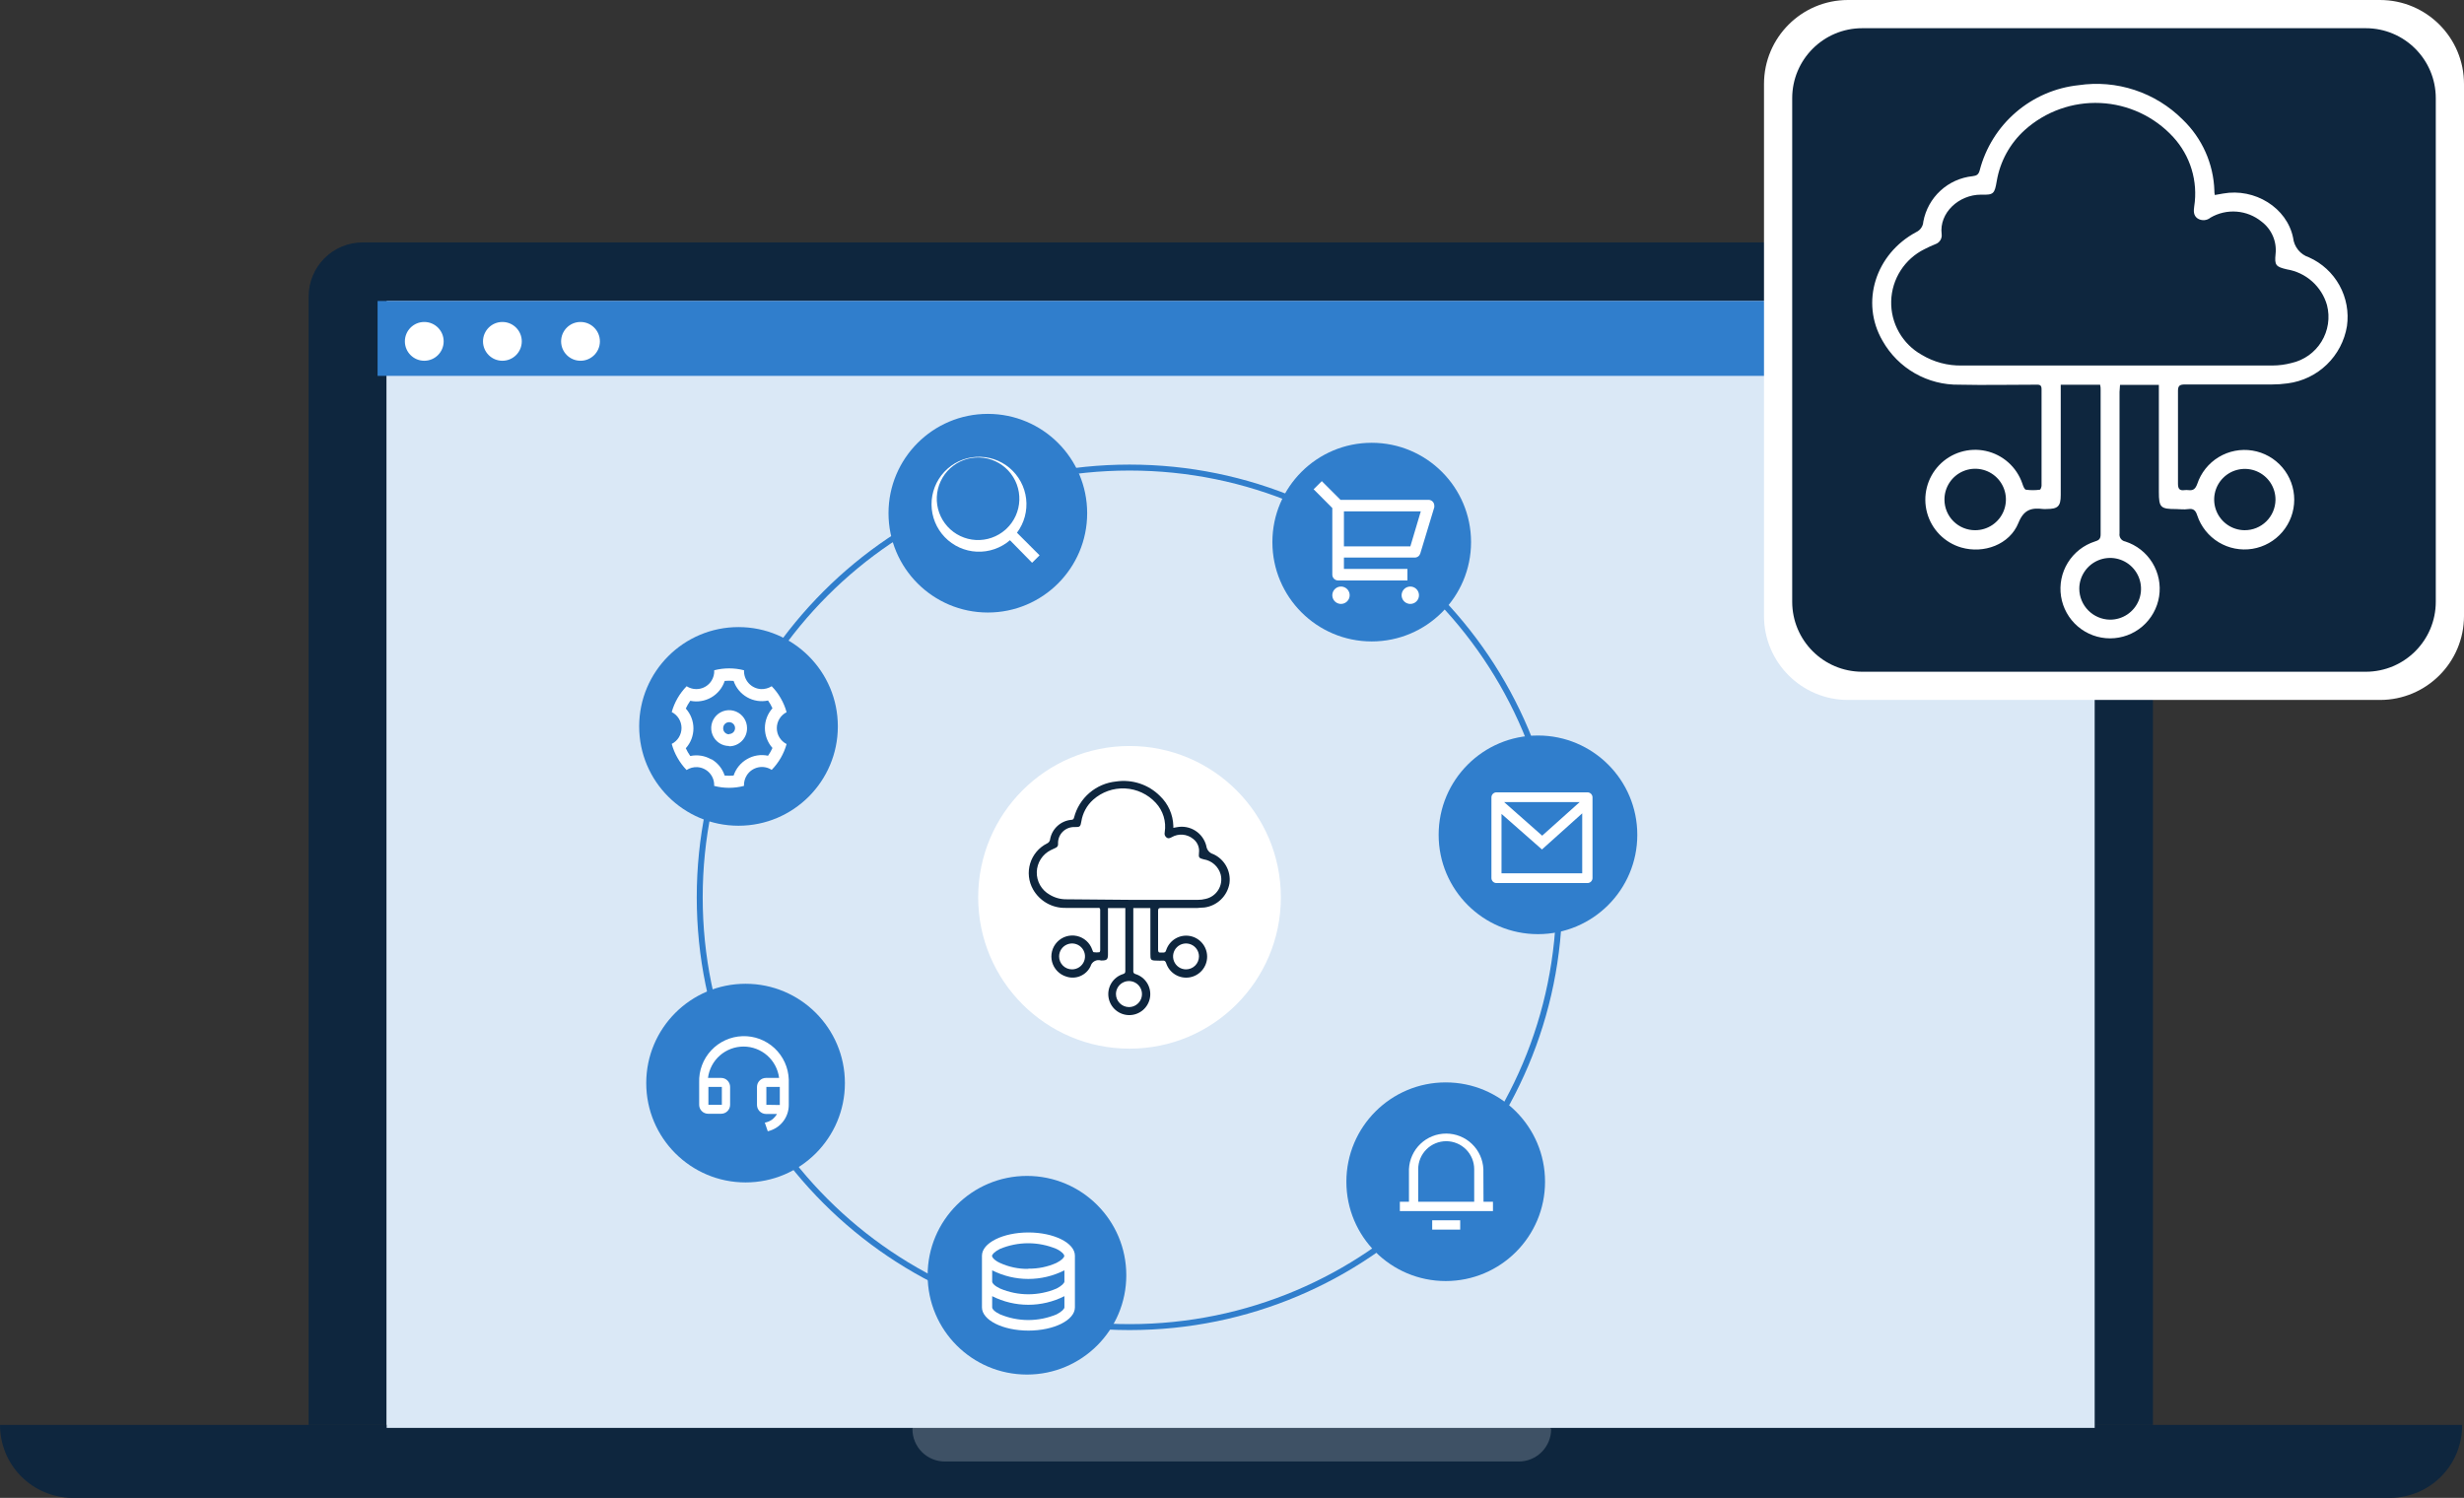
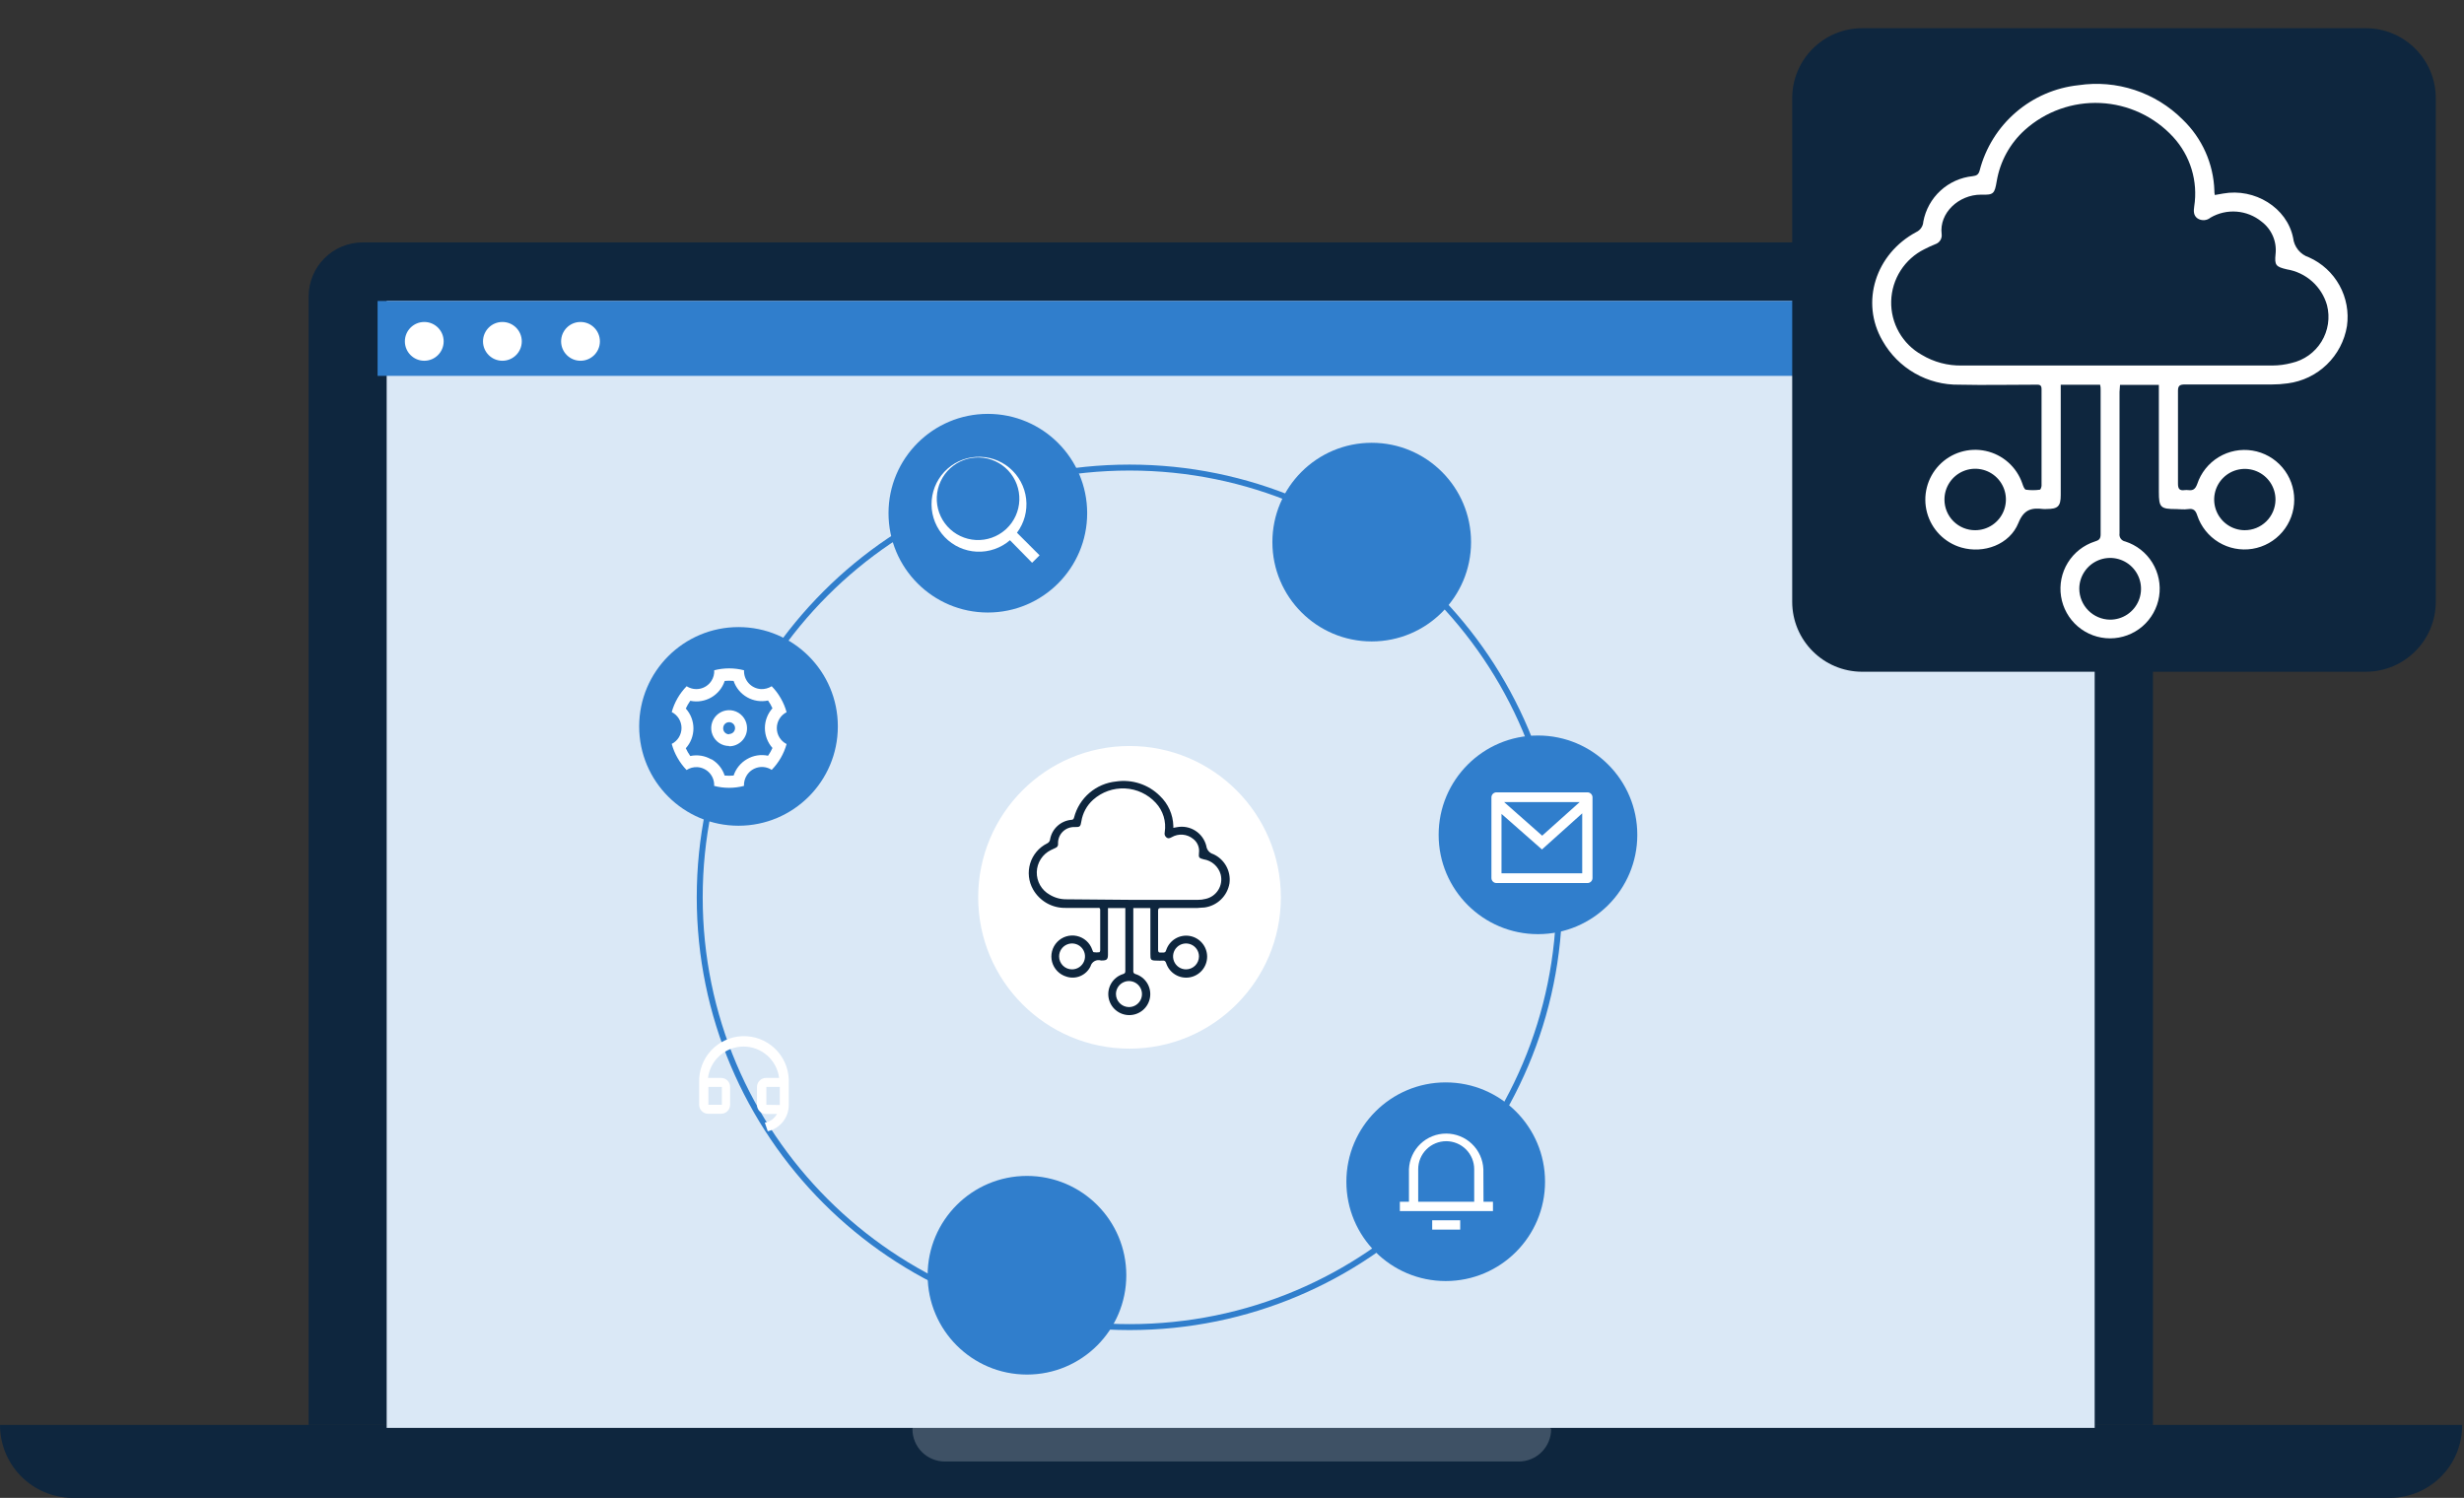
<svg xmlns="http://www.w3.org/2000/svg" width="352" height="214" viewBox="0 0 352 214" fill="none">
  <rect x="0" y="0" width="352" height="214" fill="#333333" stroke="none" />
  <g clip-path="url(#clip0_389_786)">
    <path d="M299.93 34.63H51.8C49.756 34.633 47.796 35.446 46.351 36.891C44.906 38.336 44.093 40.296 44.09 42.34V203.58H307.56V42.35C307.563 40.317 306.762 38.365 305.334 36.92C303.905 35.474 301.962 34.651 299.93 34.63V34.63Z" fill="#0E263E" />
-     <path d="M296.59 43.76H55.25V203.57H296.59V43.76Z" fill="white" />
    <path d="M351.73 203.58H5.62228e-06C-0.003 206.32 1.075 208.951 2.999 210.902C4.924 212.852 7.54 213.966 10.28 214H341.53C344.263 213.966 346.871 212.85 348.782 210.897C350.694 208.944 351.754 206.313 351.73 203.58V203.58Z" fill="#0E263E" />
    <path opacity="0.2" d="M220.87 203.58H131C130.834 203.58 130.674 203.642 130.554 203.756C130.433 203.869 130.36 204.024 130.35 204.19C130.351 204.797 130.472 205.397 130.705 205.957C130.938 206.517 131.28 207.026 131.71 207.454C132.14 207.882 132.65 208.221 133.211 208.452C133.772 208.683 134.373 208.801 134.98 208.8H216.98C218.201 208.797 219.372 208.311 220.236 207.447C221.1 206.583 221.587 205.412 221.59 204.19V204.19C221.43 203.85 221.15 203.58 220.87 203.58Z" fill="white" />
    <path d="M299.24 43H55.24V204H299.24V43Z" fill="#DAE8F6" />
    <path d="M297.999 43H53.94V53.7H297.999V43Z" fill="#307ECC" />
    <path d="M82.93 51.54C84.46 51.54 85.7 50.3 85.7 48.77C85.7 47.24 84.46 46 82.93 46C81.4 46 80.16 47.24 80.16 48.77C80.16 50.3 81.4 51.54 82.93 51.54Z" fill="white" />
    <path d="M71.77 51.54C73.3 51.54 74.54 50.3 74.54 48.77C74.54 47.24 73.3 46 71.77 46C70.24 46 69 47.24 69 48.77C69 50.3 70.24 51.54 71.77 51.54Z" fill="white" />
    <path d="M60.61 51.54C62.14 51.54 63.38 50.3 63.38 48.77C63.38 47.24 62.14 46 60.61 46C59.08 46 57.84 47.24 57.84 48.77C57.84 50.3 59.08 51.54 60.61 51.54Z" fill="white" />
-     <path d="M340 0H264C257.373 0 252 5.373 252 12V88C252 94.627 257.373 100 264 100H340C346.627 100 352 94.627 352 88V12C352 5.373 346.627 0 340 0Z" fill="white" />
    <path d="M337.969 4.03H266.029C260.506 4.03 256.029 8.507 256.029 14.03V85.97C256.029 91.493 260.506 95.97 266.029 95.97H337.969C343.492 95.97 347.969 91.493 347.969 85.97V14.03C347.969 8.507 343.492 4.03 337.969 4.03Z" fill="#0E263E" />
    <path d="M161.361 189.6C195.271 189.6 222.761 162.11 222.761 128.2C222.761 94.29 195.271 66.8 161.361 66.8C127.451 66.8 99.961 94.29 99.961 128.2C99.961 162.11 127.451 189.6 161.361 189.6Z" stroke="#307ECC" stroke-width="0.85" stroke-miterlimit="10" />
-     <path d="M106.51 168.93C114.347 168.93 120.7 162.577 120.7 154.74C120.7 146.903 114.347 140.55 106.51 140.55C98.673 140.55 92.32 146.903 92.32 154.74C92.32 162.577 98.673 168.93 106.51 168.93Z" fill="#307ECC" />
    <path d="M112.681 157.87C112.681 158.743 112.384 159.59 111.839 160.272C111.294 160.954 110.532 161.429 109.681 161.62L109.261 160.39C109.619 160.325 109.96 160.186 110.261 159.98C110.56 159.756 110.812 159.473 111.001 159.15H109.421C109.083 159.145 108.76 159.008 108.521 158.769C108.282 158.531 108.146 158.208 108.141 157.87V155.28C108.143 154.941 108.279 154.617 108.518 154.378C108.758 154.138 109.082 154.003 109.421 154H111.301C111.145 152.763 110.543 151.624 109.608 150.799C108.672 149.974 107.468 149.519 106.221 149.519C104.973 149.519 103.769 149.974 102.834 150.799C101.898 151.624 101.296 152.763 101.141 154H103.021C103.36 154 103.686 154.135 103.926 154.375C104.166 154.615 104.301 154.941 104.301 155.28V157.84C104.301 158.18 104.166 158.505 103.926 158.745C103.686 158.985 103.36 159.12 103.021 159.12H101.161C100.823 159.12 100.499 158.987 100.259 158.749C100.019 158.511 99.883 158.188 99.881 157.85V157.85V154.65C99.852 153.81 99.99 152.972 100.285 152.185C100.581 151.397 101.029 150.676 101.603 150.062C102.177 149.447 102.867 148.952 103.633 148.605C104.398 148.257 105.225 148.063 106.066 148.035C106.906 148.007 107.744 148.144 108.531 148.44C109.318 148.736 110.04 149.183 110.654 149.758C111.268 150.332 111.763 151.022 112.111 151.787C112.459 152.553 112.652 153.38 112.681 154.22V154.65V157.87ZM111.401 157.87V155.28H109.481V157.84L111.401 157.87ZM101.201 155.28V157.84H103.121V155.28H101.201Z" fill="white" />
    <path d="M105.501 117.97C113.337 117.97 119.691 111.617 119.691 103.78C119.691 95.943 113.337 89.59 105.501 89.59C97.664 89.59 91.311 95.943 91.311 103.78C91.311 111.617 97.664 117.97 105.501 117.97Z" fill="#307ECC" />
    <path d="M141.12 87.51C148.957 87.51 155.31 81.157 155.31 73.32C155.31 65.483 148.957 59.13 141.12 59.13C133.283 59.13 126.93 65.483 126.93 73.32C126.93 81.157 133.283 87.51 141.12 87.51Z" fill="#307ECC" />
    <path d="M195.96 91.64C203.796 91.64 210.15 85.287 210.15 77.45C210.15 69.613 203.796 63.26 195.96 63.26C188.123 63.26 181.77 69.613 181.77 77.45C181.77 85.287 188.123 91.64 195.96 91.64Z" fill="#307ECC" />
    <path d="M219.71 133.46C227.546 133.46 233.9 127.107 233.9 119.27C233.9 111.433 227.546 105.08 219.71 105.08C211.873 105.08 205.52 111.433 205.52 119.27C205.52 127.107 211.873 133.46 219.71 133.46Z" fill="#307ECC" />
    <path d="M206.53 183.02C214.367 183.02 220.72 176.667 220.72 168.83C220.72 160.993 214.367 154.64 206.53 154.64C198.693 154.64 192.34 160.993 192.34 168.83C192.34 176.667 198.693 183.02 206.53 183.02Z" fill="#307ECC" />
    <path d="M146.71 196.38C154.546 196.38 160.9 190.027 160.9 182.19C160.9 174.353 154.546 168 146.71 168C138.873 168 132.52 174.353 132.52 182.19C132.52 190.027 138.873 196.38 146.71 196.38Z" fill="#307ECC" />
    <path d="M161.36 149.82C173.301 149.82 182.98 140.14 182.98 128.2C182.98 116.26 173.301 106.58 161.36 106.58C149.42 106.58 139.74 116.26 139.74 128.2C139.74 140.14 149.42 149.82 161.36 149.82Z" fill="white" />
    <path d="M213.781 113.2H226.781C226.972 113.2 227.155 113.276 227.29 113.411C227.425 113.546 227.501 113.729 227.501 113.92V125.44C227.501 125.631 227.425 125.814 227.29 125.949C227.155 126.084 226.972 126.16 226.781 126.16H213.781C213.59 126.16 213.406 126.084 213.271 125.949C213.136 125.814 213.061 125.631 213.061 125.44V113.92C213.061 113.729 213.136 113.546 213.271 113.411C213.406 113.276 213.59 113.2 213.781 113.2V113.2ZM226.031 116.2L220.281 121.36L214.501 116.28V124.77H226.031V116.2ZM214.871 114.59L220.311 119.39L225.671 114.59H214.871Z" fill="white" />
    <path d="M211.93 171.69H213.28V173.02H199.98V171.69H201.28V167.04C201.34 165.67 201.926 164.376 202.916 163.428C203.906 162.48 205.224 161.951 206.595 161.951C207.967 161.951 209.285 162.48 210.275 163.428C211.265 164.376 211.851 165.67 211.91 167.04L211.93 171.69ZM210.6 171.69V167.04C210.6 165.979 210.179 164.962 209.429 164.212C208.679 163.462 207.661 163.04 206.6 163.04C205.54 163.04 204.522 163.462 203.772 164.212C203.022 164.962 202.6 165.979 202.6 167.04V171.69H210.6ZM204.6 174.34H208.6V175.67H204.6V174.34Z" fill="white" />
-     <path d="M190.33 72.58L187.66 69.9L188.83 68.74L191.5 71.41H204.08C204.299 71.413 204.507 71.501 204.661 71.657C204.814 71.812 204.9 72.022 204.9 72.24C204.911 72.316 204.911 72.394 204.9 72.47L202.9 79.07C202.849 79.24 202.744 79.389 202.602 79.495C202.46 79.601 202.288 79.659 202.11 79.66H191.99V81.28H201.06V82.93H191.16C190.942 82.93 190.732 82.844 190.577 82.69C190.421 82.537 190.333 82.328 190.33 82.11V72.58ZM191.99 73.06V78.06H201.48L202.97 73.06H191.99ZM191.57 86.28C191.324 86.28 191.084 86.207 190.88 86.07C190.676 85.934 190.517 85.739 190.424 85.512C190.33 85.285 190.306 85.035 190.355 84.794C190.403 84.554 190.523 84.333 190.697 84.16C190.871 83.987 191.093 83.869 191.334 83.823C191.576 83.776 191.825 83.802 192.052 83.897C192.278 83.993 192.471 84.153 192.606 84.358C192.741 84.564 192.812 84.804 192.81 85.05C192.808 85.377 192.676 85.69 192.443 85.92C192.211 86.151 191.897 86.28 191.57 86.28V86.28ZM201.47 86.28C201.224 86.28 200.984 86.207 200.78 86.07C200.576 85.934 200.417 85.739 200.324 85.512C200.23 85.285 200.206 85.035 200.255 84.794C200.303 84.554 200.423 84.333 200.597 84.16C200.771 83.987 200.993 83.869 201.234 83.823C201.476 83.776 201.725 83.802 201.952 83.897C202.178 83.993 202.371 84.153 202.506 84.358C202.641 84.564 202.712 84.804 202.71 85.05C202.71 85.212 202.678 85.373 202.616 85.523C202.553 85.673 202.462 85.809 202.346 85.923C202.231 86.038 202.094 86.128 201.944 86.189C201.794 86.251 201.633 86.281 201.47 86.28V86.28Z" fill="white" />
-     <path d="M141.739 183.09C141.739 183.32 142.079 183.72 142.869 184.09C144.146 184.631 145.518 184.91 146.904 184.91C148.291 184.91 149.663 184.631 150.939 184.09C151.719 183.69 152.059 183.29 152.059 183.09V181.49C150.459 182.299 148.692 182.72 146.899 182.72C145.107 182.72 143.339 182.299 141.739 181.49V183.09ZM152.059 185.18C150.459 185.989 148.692 186.41 146.899 186.41C145.107 186.41 143.339 185.989 141.739 185.18V186.78C141.739 187.01 142.079 187.41 142.869 187.78C144.147 188.314 145.519 188.59 146.904 188.59C148.29 188.59 149.661 188.314 150.939 187.78C151.719 187.38 152.059 186.98 152.059 186.78V185.18ZM140.279 186.78V179.4C140.279 177.57 143.279 176.08 146.919 176.08C150.559 176.08 153.559 177.57 153.559 179.4V186.78C153.559 188.61 150.559 190.1 146.919 190.1C143.279 190.1 140.279 188.61 140.279 186.78ZM146.919 181.25C148.297 181.273 149.662 180.993 150.919 180.43C151.699 180.04 152.039 179.63 152.039 179.43C152.039 179.23 151.699 178.8 150.919 178.43C149.641 177.896 148.27 177.62 146.884 177.62C145.499 177.62 144.127 177.896 142.849 178.43C142.059 178.83 141.719 179.23 141.719 179.43C141.719 179.63 142.059 180.07 142.849 180.43C144.118 181.014 145.503 181.304 146.899 181.28L146.919 181.25Z" fill="white" />
    <path d="M96.791 108.28C96.429 107.652 96.15 106.98 95.961 106.28C96.382 106.067 96.735 105.742 96.982 105.34C97.228 104.939 97.359 104.476 97.359 104.005C97.359 103.534 97.228 103.072 96.982 102.67C96.735 102.268 96.382 101.943 95.961 101.73C96.349 100.34 97.082 99.071 98.091 98.04C98.659 98.407 99.349 98.533 100.011 98.393C100.672 98.252 101.251 97.856 101.621 97.29C101.918 96.837 102.062 96.301 102.031 95.76C103.428 95.4 104.894 95.4 106.291 95.76C106.258 96.437 106.494 97.099 106.947 97.603C107.401 98.107 108.034 98.411 108.711 98.45C109.251 98.471 109.784 98.328 110.241 98.04C110.744 98.551 111.178 99.126 111.531 99.75C111.897 100.377 112.179 101.05 112.371 101.75C111.95 101.963 111.597 102.288 111.35 102.69C111.103 103.092 110.973 103.554 110.973 104.025C110.973 104.497 111.103 104.959 111.35 105.36C111.597 105.762 111.95 106.087 112.371 106.3C111.983 107.69 111.25 108.959 110.241 109.99C109.672 109.62 108.979 109.492 108.316 109.632C107.652 109.773 107.071 110.172 106.701 110.74C106.406 111.198 106.259 111.736 106.281 112.28C104.884 112.645 103.417 112.645 102.021 112.28C102.056 111.605 101.822 110.944 101.371 110.441C100.919 109.939 100.286 109.636 99.611 109.6C99.071 109.573 98.535 109.716 98.081 110.01C97.581 109.489 97.147 108.908 96.791 108.28ZM101.611 108.45C102.518 108.968 103.2 109.806 103.521 110.8C103.947 110.84 104.375 110.84 104.801 110.8C105.13 109.807 105.814 108.97 106.721 108.45C107.626 107.92 108.696 107.749 109.721 107.97C109.966 107.621 110.176 107.249 110.351 106.86C109.657 106.077 109.272 105.067 109.271 104.02C109.27 102.976 109.655 101.968 110.351 101.19C110.176 100.801 109.966 100.429 109.721 100.08C108.7 100.297 107.635 100.132 106.729 99.615C105.822 99.099 105.136 98.268 104.801 97.28C104.379 97.24 103.953 97.24 103.531 97.28C103.204 98.276 102.521 99.116 101.613 99.64C100.706 100.164 99.637 100.335 98.611 100.12C98.363 100.469 98.149 100.841 97.971 101.23C98.673 102.007 99.062 103.018 99.062 104.065C99.062 105.113 98.673 106.123 97.971 106.9C98.149 107.289 98.363 107.661 98.611 108.01C99.636 107.789 100.706 107.96 101.611 108.49V108.45ZM104.161 106.58C103.655 106.58 103.16 106.43 102.739 106.149C102.318 105.867 101.99 105.468 101.796 105C101.602 104.532 101.551 104.017 101.65 103.521C101.749 103.024 101.993 102.568 102.351 102.21C102.709 101.852 103.165 101.608 103.662 101.509C104.158 101.411 104.673 101.461 105.141 101.655C105.608 101.849 106.008 102.177 106.289 102.598C106.571 103.019 106.721 103.514 106.721 104.02C106.726 104.36 106.664 104.697 106.538 105.012C106.411 105.327 106.224 105.614 105.985 105.856C105.747 106.098 105.463 106.29 105.15 106.422C104.837 106.553 104.501 106.62 104.161 106.62V106.58ZM104.161 104.87C104.329 104.87 104.493 104.82 104.633 104.727C104.773 104.633 104.882 104.501 104.946 104.345C105.011 104.19 105.027 104.019 104.995 103.854C104.962 103.689 104.881 103.538 104.762 103.419C104.643 103.3 104.492 103.219 104.327 103.186C104.162 103.154 103.991 103.17 103.836 103.235C103.68 103.299 103.548 103.408 103.454 103.548C103.361 103.688 103.311 103.852 103.311 104.02C103.306 104.135 103.323 104.25 103.364 104.358C103.404 104.465 103.466 104.564 103.545 104.647C103.625 104.73 103.72 104.797 103.826 104.842C103.932 104.887 104.046 104.91 104.161 104.91V104.87Z" fill="white" />
    <path d="M145.281 76.11L148.511 79.34L147.441 80.4L144.281 77.18C142.966 78.312 141.268 78.897 139.535 78.815C137.802 78.733 136.167 77.99 134.966 76.739C133.764 75.487 133.088 73.823 133.076 72.088C133.065 70.354 133.718 68.681 134.903 67.413C136.087 66.146 137.712 65.381 139.444 65.275C141.175 65.17 142.881 65.732 144.211 66.846C145.54 67.96 146.392 69.542 146.591 71.265C146.79 72.988 146.321 74.722 145.281 76.11V76.11ZM143.771 75.55C144.904 74.482 145.569 73.008 145.621 71.451C145.673 69.895 145.106 68.381 144.046 67.24C142.985 66.099 141.517 65.423 139.96 65.361C138.404 65.299 136.886 65.854 135.738 66.907C134.589 67.96 133.904 69.424 133.831 70.98C133.758 72.536 134.303 74.057 135.348 75.213C136.392 76.368 137.852 77.064 139.407 77.148C140.962 77.231 142.488 76.697 143.651 75.66L143.771 75.55Z" fill="white" />
    <path d="M308.49 54.99H302.86C302.86 55.34 302.79 55.67 302.79 55.99C302.79 62.73 302.79 69.47 302.79 76.21C302.747 76.471 302.809 76.739 302.962 76.955C303.116 77.17 303.349 77.316 303.61 77.36C305.219 77.877 306.59 78.952 307.477 80.391C308.363 81.83 308.706 83.538 308.445 85.208C308.183 86.878 307.333 88.399 306.049 89.498C304.765 90.596 303.13 91.2 301.44 91.2C299.75 91.2 298.116 90.596 296.831 89.498C295.547 88.399 294.698 86.878 294.436 85.208C294.174 83.538 294.517 81.83 295.404 80.391C296.29 78.952 297.661 77.877 299.27 77.36C299.79 77.2 300.09 77.04 300.09 76.36C300.09 69.48 300.09 62.59 300.09 55.71C300.09 55.48 300.09 55.26 300.02 54.97H294.39V70.72C294.39 72.33 293.99 72.72 292.39 72.72C292.217 72.735 292.043 72.735 291.87 72.72C290.21 72.52 289.12 72.78 288.34 74.72C287.09 77.81 283.39 79.15 280.18 78.22C279.006 77.879 277.939 77.241 277.083 76.368C276.227 75.496 275.61 74.417 275.292 73.236C274.973 72.056 274.964 70.813 275.266 69.628C275.567 68.443 276.168 67.356 277.012 66.471C277.855 65.585 278.913 64.933 280.082 64.575C281.251 64.217 282.493 64.166 283.687 64.427C284.882 64.688 285.989 65.253 286.902 66.066C287.815 66.879 288.503 67.914 288.9 69.07C289.01 69.4 289.19 69.92 289.41 69.96C290.074 70.053 290.747 70.053 291.41 69.96C291.51 69.96 291.64 69.59 291.65 69.4C291.65 64.79 291.65 60.18 291.65 55.57C291.65 54.89 291.22 54.96 290.78 54.96C287.15 54.96 283.52 55.04 279.89 54.96C277.671 54.998 275.482 54.437 273.555 53.335C271.628 52.233 270.034 50.632 268.94 48.7C265.72 43.18 267.94 36.26 273.76 33.15C274.046 33.016 274.291 32.806 274.467 32.544C274.643 32.281 274.745 31.976 274.76 31.66C275.077 29.962 275.935 28.413 277.206 27.243C278.477 26.073 280.092 25.346 281.81 25.17C282.38 25.1 282.65 24.94 282.81 24.35C283.646 21.123 285.447 18.228 287.972 16.052C290.497 13.876 293.625 12.521 296.94 12.17C299.63 11.77 302.376 12.006 304.958 12.859C307.541 13.711 309.887 15.157 311.81 17.08C314.592 19.747 316.219 23.398 316.34 27.25C316.34 27.42 316.34 27.58 316.4 27.86L317.59 27.65C322.08 26.84 326.72 29.65 327.59 33.99C327.66 34.623 327.911 35.222 328.314 35.716C328.717 36.209 329.254 36.575 329.86 36.77C331.707 37.597 333.235 39.002 334.213 40.773C335.191 42.545 335.565 44.587 335.28 46.59C334.937 48.682 333.928 50.607 332.404 52.081C330.88 53.554 328.922 54.497 326.82 54.77C326.052 54.878 325.276 54.932 324.5 54.93C320.38 54.93 316.26 54.93 312.14 54.93C311.47 54.93 311.14 55.05 311.14 55.81C311.14 60.25 311.14 64.687 311.14 69.12C311.14 69.86 311.39 70.12 312.09 70.02C312.263 70 312.437 70 312.61 70.02C313.29 70.1 313.61 69.9 313.89 69.15C314.422 67.547 315.508 66.186 316.952 65.31C318.396 64.435 320.105 64.102 321.773 64.371C323.44 64.641 324.957 65.495 326.052 66.781C327.147 68.067 327.748 69.701 327.748 71.39C327.748 73.079 327.147 74.713 326.052 75.999C324.957 77.285 323.44 78.139 321.773 78.409C320.105 78.678 318.396 78.346 316.952 77.47C315.508 76.594 314.422 75.233 313.89 73.63C313.66 72.91 313.34 72.63 312.63 72.73C311.92 72.83 311.48 72.73 310.9 72.73C308.64 72.73 308.41 72.5 308.41 70.28V54.99H308.49ZM302.43 52.22C309.83 52.22 317.23 52.22 324.64 52.22C325.558 52.216 326.472 52.095 327.36 51.86C328.242 51.663 329.076 51.291 329.812 50.766C330.548 50.241 331.17 49.574 331.643 48.803C332.116 48.033 332.429 47.175 332.565 46.281C332.7 45.388 332.654 44.476 332.43 43.6C332.058 42.288 331.319 41.11 330.301 40.203C329.282 39.296 328.026 38.698 326.68 38.48C325.11 38.11 324.92 37.88 325.08 36.3C325.179 35.42 325.046 34.529 324.695 33.715C324.344 32.901 323.788 32.193 323.08 31.66C322.067 30.835 320.827 30.338 319.524 30.236C318.222 30.134 316.919 30.432 315.79 31.09C315.534 31.304 315.217 31.431 314.885 31.452C314.552 31.474 314.221 31.389 313.94 31.21C313.33 30.78 313.37 30.14 313.46 29.49C313.736 27.719 313.61 25.909 313.09 24.193C312.571 22.477 311.672 20.901 310.46 19.58C307.77 16.653 304.032 14.906 300.061 14.718C296.089 14.531 292.204 15.919 289.25 18.58C287.135 20.491 285.725 23.059 285.25 25.87C284.94 27.68 284.82 27.87 283 27.81C279.82 27.81 277 30.43 277.38 33.45C277.42 33.755 277.353 34.063 277.19 34.324C277.028 34.585 276.781 34.781 276.49 34.88C275.955 35.094 275.431 35.334 274.92 35.6C273.527 36.288 272.349 37.344 271.512 38.653C270.675 39.962 270.211 41.474 270.171 43.027C270.131 44.581 270.516 46.115 271.284 47.465C272.052 48.816 273.175 49.931 274.53 50.69C276.264 51.733 278.257 52.264 280.28 52.22H302.43ZM301.43 88.53C302.303 88.534 303.157 88.279 303.885 87.797C304.612 87.316 305.181 86.629 305.518 85.824C305.855 85.019 305.946 84.132 305.779 83.276C305.611 82.419 305.194 81.632 304.579 81.013C303.964 80.393 303.179 79.971 302.324 79.798C301.469 79.625 300.581 79.709 299.774 80.041C298.967 80.373 298.276 80.936 297.79 81.661C297.303 82.385 297.042 83.237 297.04 84.11C297.048 85.271 297.509 86.384 298.326 87.21C299.142 88.035 300.249 88.509 301.41 88.53H301.43ZM282.18 75.75C283.049 75.748 283.898 75.488 284.619 75.003C285.341 74.518 285.902 73.83 286.232 73.026C286.561 72.222 286.645 71.338 286.472 70.487C286.299 69.635 285.877 68.853 285.26 68.242C284.643 67.63 283.858 67.215 283.004 67.05C282.151 66.885 281.268 66.977 280.467 67.314C279.666 67.651 278.983 68.218 278.505 68.944C278.026 69.67 277.774 70.521 277.78 71.39C277.781 71.966 277.896 72.535 278.119 73.066C278.341 73.597 278.665 74.079 279.074 74.484C279.483 74.889 279.968 75.21 280.501 75.427C281.034 75.644 281.605 75.754 282.18 75.75V75.75ZM325.07 71.41C325.078 70.544 324.829 69.695 324.354 68.97C323.879 68.246 323.201 67.678 322.403 67.339C321.606 67 320.726 66.906 319.875 67.067C319.024 67.228 318.24 67.638 317.622 68.245C317.003 68.852 316.579 69.629 316.402 70.477C316.226 71.325 316.304 72.206 316.629 73.009C316.953 73.813 317.508 74.502 318.224 74.99C318.939 75.478 319.784 75.742 320.65 75.75C321.811 75.758 322.928 75.306 323.756 74.493C324.584 73.679 325.057 72.571 325.07 71.41V71.41Z" fill="white" />
    <path d="M164.281 129.73H161.901C161.901 129.88 161.901 130.02 161.901 130.16V138.69C161.889 138.744 161.889 138.8 161.9 138.854C161.912 138.908 161.934 138.959 161.966 139.004C161.998 139.05 162.039 139.088 162.086 139.116C162.133 139.144 162.186 139.163 162.241 139.17C162.922 139.388 163.503 139.843 163.879 140.451C164.255 141.06 164.4 141.783 164.29 142.49C164.18 143.197 163.82 143.841 163.277 144.306C162.733 144.771 162.041 145.027 161.326 145.027C160.611 145.027 159.919 144.771 159.375 144.306C158.832 143.841 158.472 143.197 158.362 142.49C158.251 141.783 158.397 141.06 158.773 140.451C159.149 139.843 159.73 139.388 160.411 139.17C160.631 139.1 160.761 139.03 160.761 138.76C160.761 135.86 160.761 132.95 160.761 130.04C160.761 129.95 160.761 129.85 160.761 129.73H158.281V136.37C158.281 137.05 158.111 137.22 157.451 137.22H157.281C157.129 137.173 156.968 137.157 156.81 137.174C156.651 137.19 156.498 137.239 156.359 137.317C156.219 137.394 156.097 137.499 156 137.625C155.902 137.751 155.831 137.896 155.791 138.05C155.496 138.673 154.984 139.168 154.351 139.44C153.717 139.713 153.006 139.745 152.351 139.53C151.857 139.385 151.409 139.116 151.05 138.747C150.69 138.379 150.431 137.925 150.298 137.428C150.165 136.931 150.162 136.408 150.289 135.91C150.416 135.411 150.67 134.954 151.025 134.581C151.38 134.209 151.825 133.934 152.316 133.783C152.808 133.632 153.331 133.611 153.833 133.72C154.336 133.829 154.802 134.066 155.187 134.408C155.572 134.749 155.863 135.184 156.031 135.67C156.081 135.81 156.151 136.03 156.241 136.04C156.52 136.079 156.802 136.079 157.081 136.04C157.081 136.04 157.171 135.89 157.171 135.8C157.171 133.86 157.171 131.91 157.171 129.97C157.171 129.68 156.991 129.71 156.801 129.71C155.271 129.71 153.741 129.71 152.211 129.71C151.273 129.727 150.348 129.491 149.533 129.027C148.718 128.562 148.044 127.886 147.581 127.07C147.263 126.511 147.063 125.894 146.992 125.255C146.921 124.616 146.981 123.97 147.168 123.355C147.355 122.74 147.666 122.17 148.08 121.679C148.495 121.188 149.006 120.787 149.581 120.5C149.705 120.445 149.812 120.358 149.889 120.247C149.967 120.135 150.012 120.005 150.021 119.87C150.158 119.15 150.524 118.495 151.065 118.001C151.606 117.507 152.292 117.201 153.021 117.13C153.261 117.13 153.381 117.04 153.441 116.79C153.796 115.423 154.561 114.197 155.634 113.278C156.707 112.359 158.035 111.791 159.441 111.65C160.575 111.481 161.733 111.581 162.822 111.94C163.911 112.3 164.9 112.909 165.711 113.72C166.889 114.842 167.576 116.384 167.621 118.01C167.621 118.08 167.621 118.15 167.621 118.27L168.121 118.18C169.033 118.001 169.978 118.18 170.762 118.679C171.545 119.177 172.107 119.958 172.331 120.86C172.363 121.132 172.475 121.389 172.653 121.597C172.831 121.806 173.067 121.956 173.331 122.03C174.111 122.385 174.756 122.98 175.172 123.729C175.588 124.478 175.752 125.341 175.641 126.19C175.495 127.073 175.069 127.886 174.426 128.508C173.784 129.131 172.958 129.531 172.071 129.65C171.741 129.65 171.411 129.71 171.071 129.72H165.851C165.571 129.72 165.441 129.78 165.441 130.1C165.441 131.967 165.441 133.837 165.441 135.71C165.441 136.02 165.551 136.13 165.851 136.09H166.061C166.351 136.09 166.501 136.09 166.601 135.73C166.825 135.054 167.283 134.479 167.893 134.11C168.502 133.74 169.223 133.6 169.927 133.713C170.63 133.827 171.27 134.188 171.732 134.73C172.194 135.273 172.448 135.962 172.448 136.675C172.448 137.388 172.194 138.077 171.732 138.62C171.27 139.162 170.63 139.523 169.927 139.636C169.223 139.75 168.502 139.61 167.893 139.24C167.283 138.871 166.825 138.296 166.601 137.62C166.501 137.31 166.371 137.21 166.071 137.24C165.771 137.27 165.581 137.24 165.341 137.24C164.341 137.24 164.341 137.14 164.341 136.24V129.78L164.281 129.73ZM161.721 128.56C164.841 128.56 167.971 128.56 171.091 128.56C171.479 128.564 171.865 128.517 172.241 128.42C172.614 128.337 172.966 128.18 173.277 127.958C173.587 127.736 173.85 127.454 174.05 127.128C174.25 126.803 174.382 126.44 174.439 126.063C174.495 125.685 174.476 125.3 174.381 124.93C174.226 124.374 173.915 123.875 173.484 123.492C173.053 123.109 172.521 122.858 171.951 122.77C171.291 122.61 171.211 122.51 171.281 121.85C171.332 121.473 171.282 121.089 171.136 120.738C170.99 120.386 170.754 120.08 170.451 119.85C170.025 119.502 169.502 119.292 168.953 119.249C168.405 119.206 167.856 119.332 167.381 119.61C167.111 119.76 166.861 119.85 166.601 119.61C166.341 119.37 166.351 119.16 166.391 118.88C166.508 118.132 166.454 117.367 166.232 116.643C166.01 115.919 165.627 115.254 165.111 114.7C163.976 113.465 162.401 112.727 160.726 112.644C159.051 112.562 157.411 113.142 156.161 114.26C155.264 115.064 154.671 116.151 154.481 117.34C154.351 118.11 154.291 118.17 153.531 118.16C153.215 118.146 152.899 118.198 152.604 118.312C152.308 118.427 152.04 118.602 151.816 118.825C151.593 119.049 151.418 119.317 151.303 119.613C151.189 119.908 151.137 120.224 151.151 120.54C151.169 120.667 151.142 120.797 151.075 120.907C151.007 121.017 150.903 121.099 150.781 121.14C150.555 121.231 150.335 121.335 150.121 121.45C149.532 121.74 149.034 122.185 148.68 122.737C148.326 123.289 148.13 123.928 148.112 124.584C148.095 125.239 148.257 125.887 148.581 126.458C148.905 127.028 149.379 127.499 149.951 127.82C150.682 128.266 151.525 128.495 152.381 128.48L161.721 128.56ZM161.281 143.88C161.649 143.88 162.008 143.771 162.314 143.566C162.62 143.362 162.859 143.072 162.999 142.732C163.14 142.392 163.177 142.018 163.105 141.657C163.033 141.296 162.856 140.965 162.596 140.705C162.336 140.445 162.005 140.267 161.644 140.196C161.283 140.124 160.909 140.161 160.569 140.302C160.229 140.442 159.939 140.681 159.734 140.987C159.53 141.292 159.421 141.652 159.421 142.02C159.424 142.512 159.62 142.984 159.969 143.332C160.317 143.681 160.788 143.877 161.281 143.88V143.88ZM153.161 138.49C153.527 138.488 153.884 138.378 154.187 138.173C154.49 137.968 154.726 137.677 154.864 137.339C155.002 137 155.037 136.628 154.963 136.269C154.89 135.911 154.712 135.582 154.452 135.325C154.192 135.067 153.861 134.893 153.502 134.824C153.143 134.754 152.771 134.793 152.434 134.935C152.096 135.076 151.809 135.315 151.607 135.62C151.406 135.926 151.299 136.284 151.301 136.65C151.301 136.893 151.349 137.134 151.443 137.359C151.537 137.583 151.674 137.787 151.847 137.958C152.02 138.129 152.225 138.264 152.451 138.356C152.676 138.447 152.918 138.493 153.161 138.49ZM171.281 136.66C171.285 136.294 171.18 135.935 170.98 135.629C170.78 135.322 170.494 135.082 170.157 134.939C169.821 134.795 169.449 134.754 169.09 134.822C168.73 134.889 168.399 135.062 168.137 135.318C167.876 135.574 167.696 135.901 167.621 136.259C167.545 136.618 167.578 136.99 167.714 137.329C167.851 137.669 168.085 137.96 168.387 138.167C168.689 138.374 169.045 138.486 169.411 138.49C169.654 138.493 169.895 138.447 170.12 138.357C170.346 138.266 170.551 138.132 170.725 137.962C170.899 137.792 171.037 137.59 171.132 137.366C171.228 137.143 171.278 136.903 171.281 136.66V136.66Z" fill="#0E263E" />
  </g>
  <defs>
    <clipPath id="clip0_389_786">
      <rect width="352" height="214" fill="white" />
    </clipPath>
  </defs>
</svg>